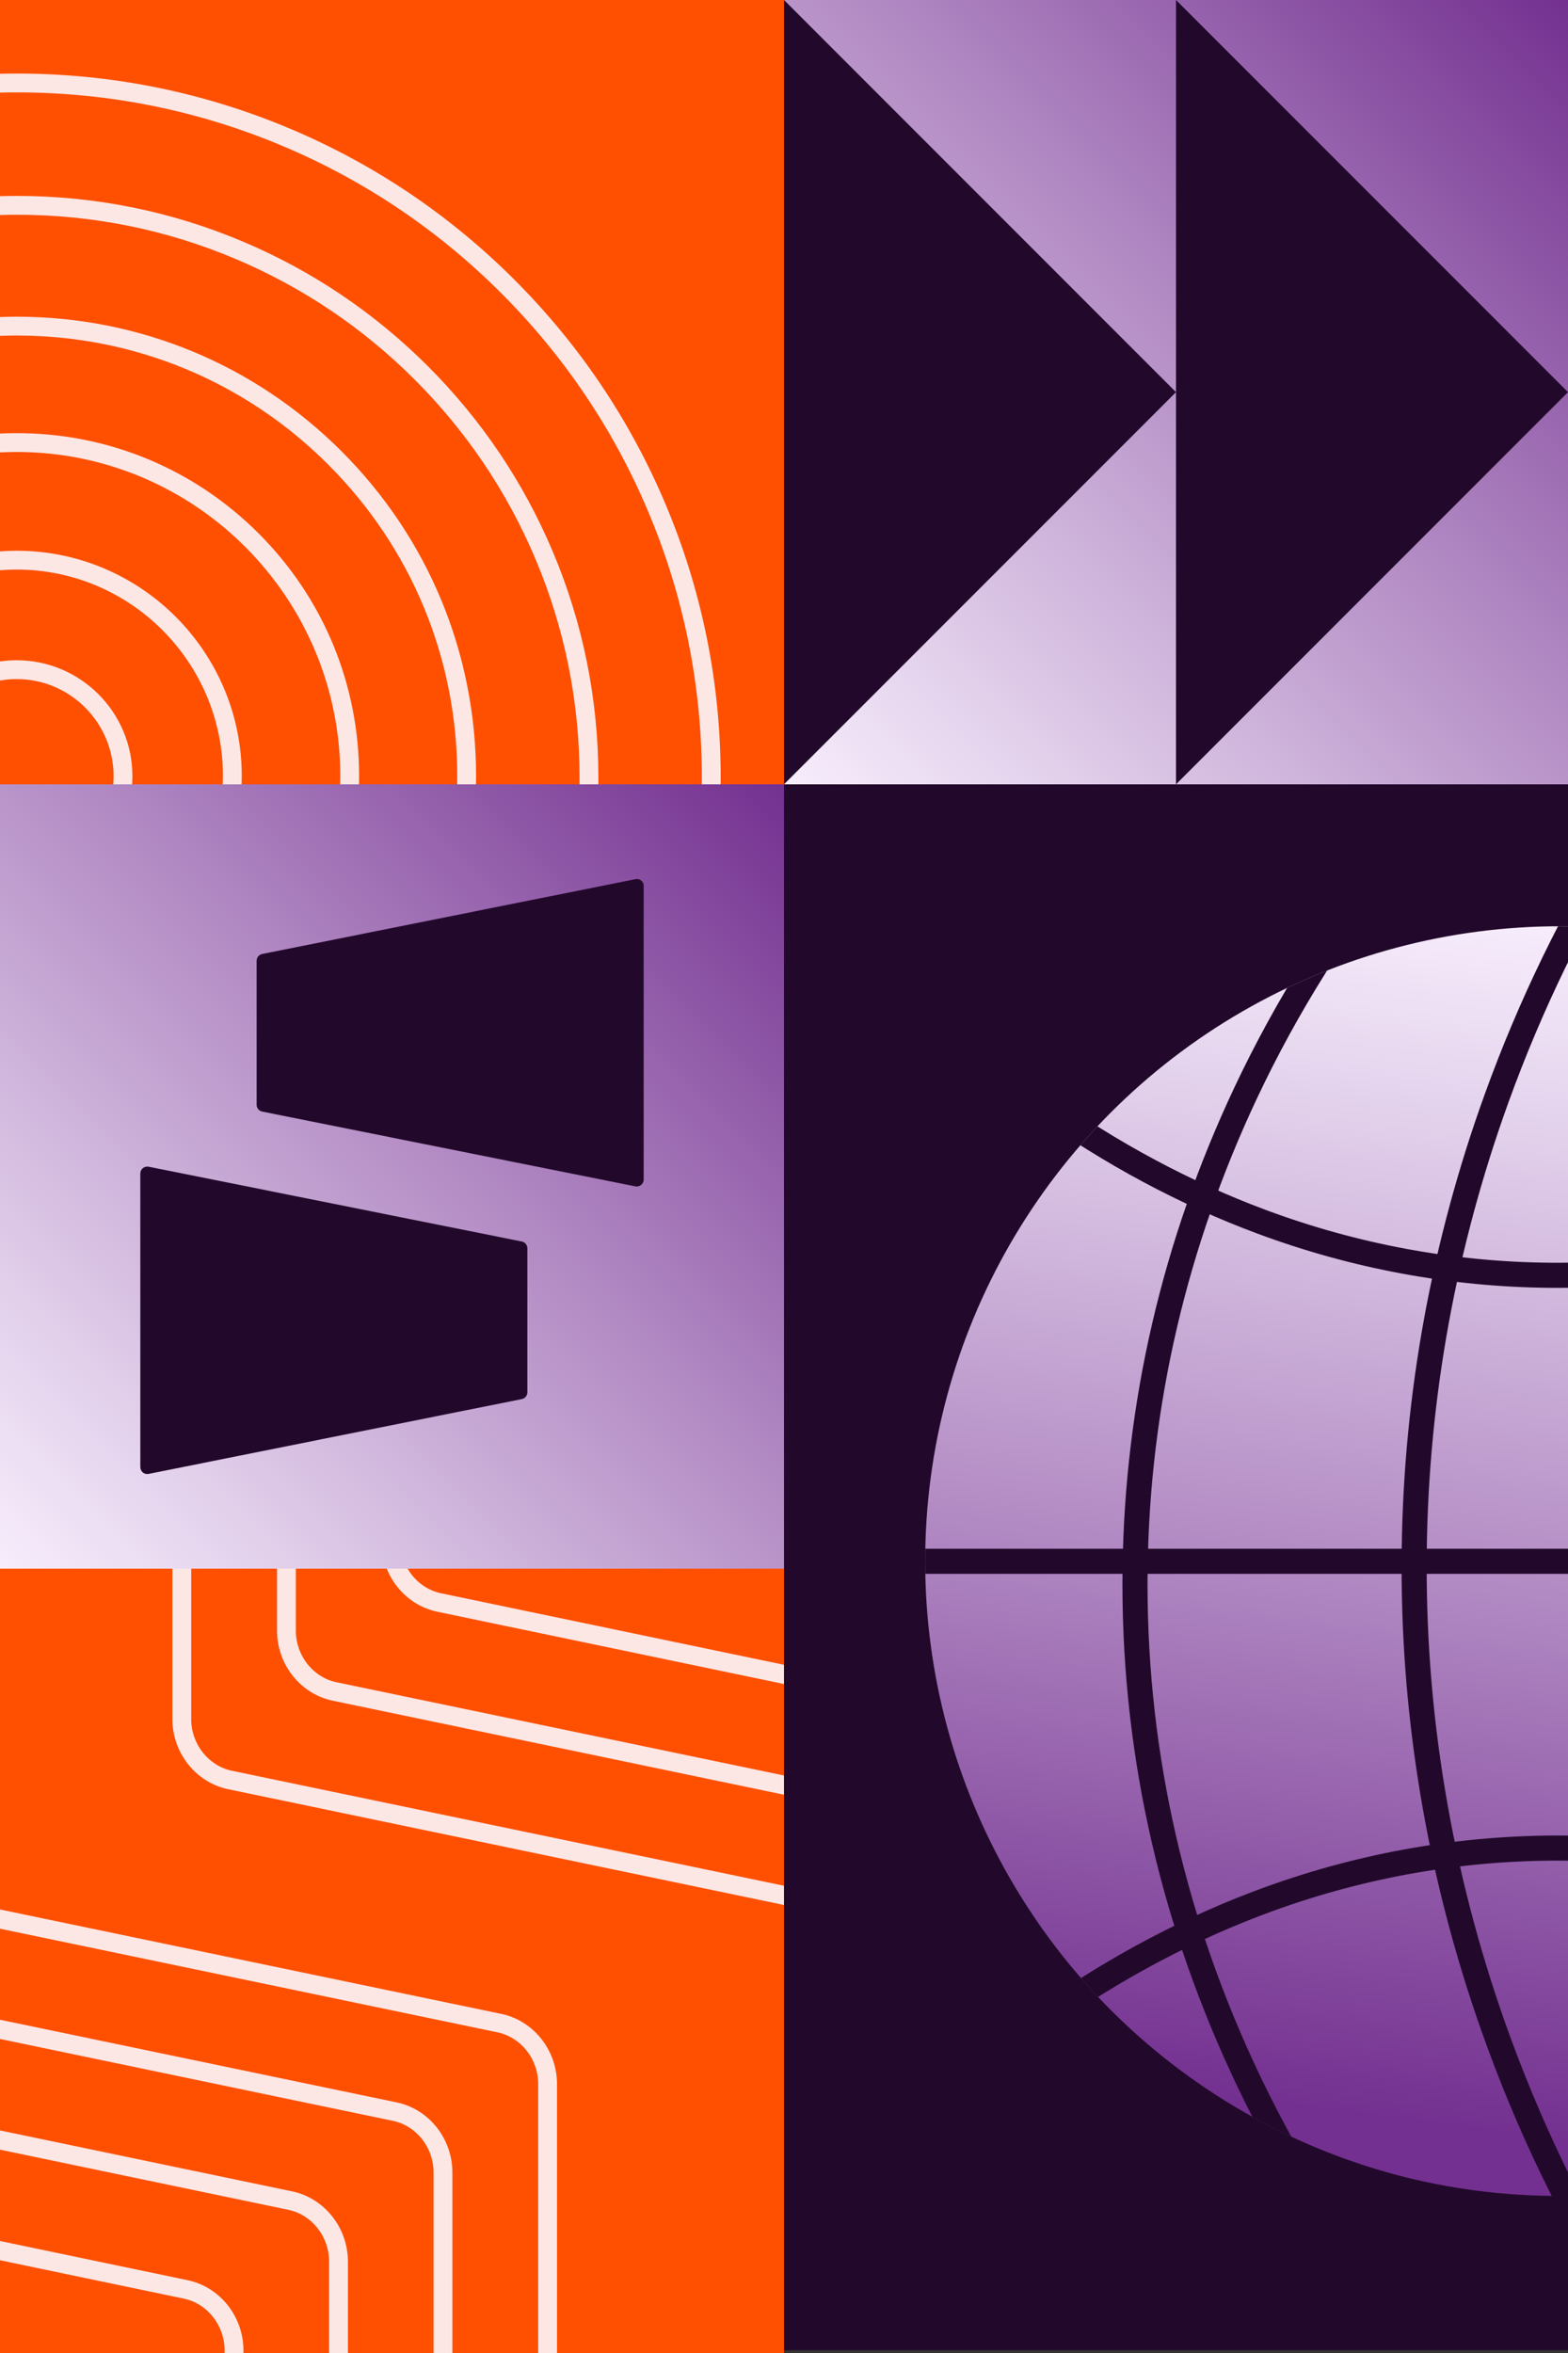
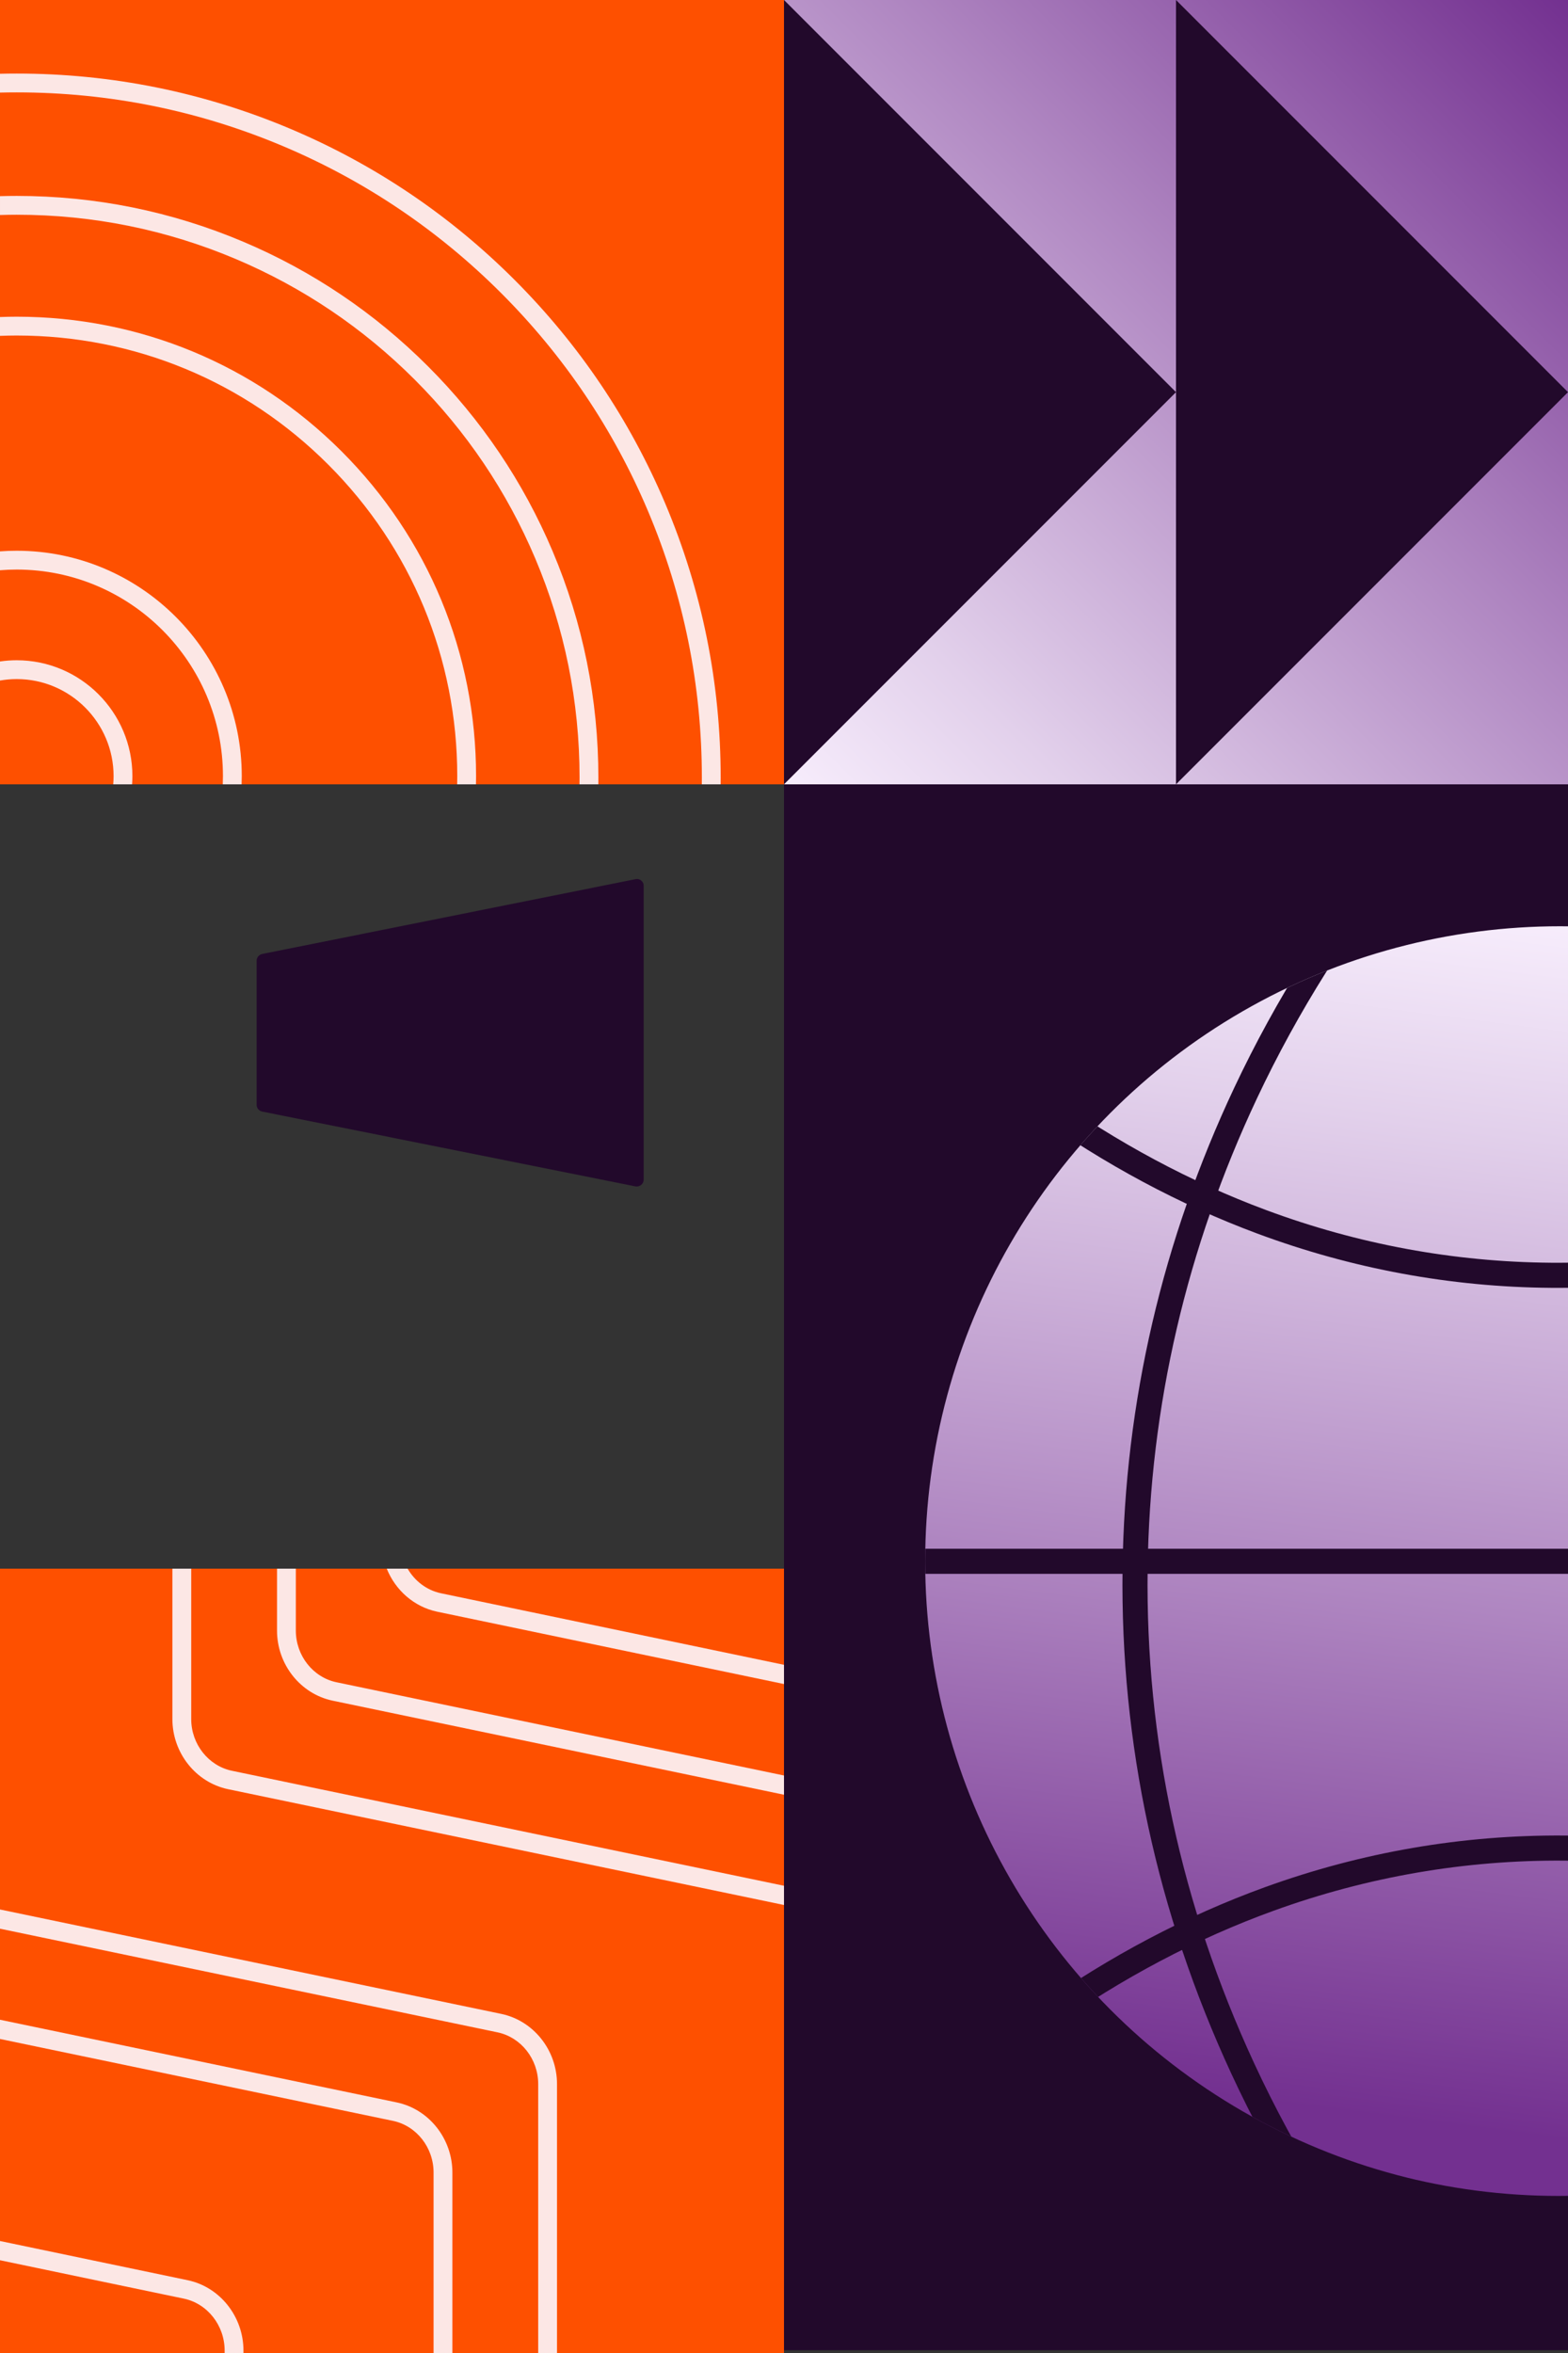
<svg xmlns="http://www.w3.org/2000/svg" id="Layer_1" data-name="Layer 1" viewBox="0 0 1000 1500">
  <rect x="0" y="0" width="1000" height="1500" fill="#333333" stroke="none" />
  <defs>
    <style>
      .cls-1 {
        fill: none;
      }

      .cls-2 {
        fill: url(#linear-gradient-2);
      }

      .cls-3 {
        fill: url(#New_Gradient_Swatch);
      }

      .cls-4 {
        fill: url(#linear-gradient);
      }

      .cls-5 {
        fill: #fce7e5;
      }

      .cls-6 {
        clip-path: url(#clippath-1);
      }

      .cls-7 {
        clip-path: url(#clippath-2);
      }

      .cls-8 {
        fill: #22092b;
      }

      .cls-9 {
        fill: #fe5000;
      }
    </style>
    <linearGradient id="New_Gradient_Swatch" data-name="New Gradient Swatch" x1="-0" y1="1000" x2="500" y2="500" gradientUnits="userSpaceOnUse">
      <stop offset="0" stop-color="#f7edfc" />
      <stop offset=".181" stop-color="#e2d0eb" />
      <stop offset=".573" stop-color="#af86c1" />
      <stop offset="1" stop-color="#733090" />
    </linearGradient>
    <linearGradient id="linear-gradient" x1="500" y1="500" x2="1000" y2="0" gradientUnits="userSpaceOnUse">
      <stop offset="0" stop-color="#f7edfc" />
      <stop offset=".181" stop-color="#e2d0eb" />
      <stop offset=".573" stop-color="#af86c1" />
      <stop offset="1" stop-color="#733090" />
    </linearGradient>
    <clipPath id="clippath-1">
      <rect class="cls-8" x="500" y="500" width="500" height="998.223" />
    </clipPath>
    <clipPath id="clippath-2">
      <circle class="cls-1" cx="994.86" cy="995.299" r="404.82" />
    </clipPath>
    <linearGradient id="linear-gradient-2" x1="1045.622" y1="593.512" x2="941.99" y2="1396.583" gradientUnits="userSpaceOnUse">
      <stop offset="0" stop-color="#f7edfc" />
      <stop offset=".172" stop-color="#e2d0eb" />
      <stop offset=".546" stop-color="#af86c1" />
      <stop offset=".952" stop-color="#733090" />
    </linearGradient>
  </defs>
  <g>
    <g>
      <g>
        <rect class="cls-9" x="-0" width="500" height="500" />
        <g>
          <path class="cls-5" d="M424.258,320.985c-22.626-53.477-54.981-101.467-96.166-142.637-41.182-41.169-89.181-73.509-142.664-96.122C129.978,58.78,71.168,46.892,10.633,46.892c-3.551,0-7.095.044-10.633.126v12.002c3.538-.084,7.082-.128,10.633-.128,58.921,0,116.158,11.569,170.122,34.388,52.053,22.008,98.77,53.485,138.853,93.556,40.086,40.072,71.578,86.78,93.598,138.826,22.832,53.963,34.41,111.2,34.41,170.121,0,1.407-.013,2.812-.026,4.218h12c.013-1.405.026-2.811.026-4.218,0-60.537-11.896-119.347-35.358-174.797Z" />
          <path class="cls-5" d="M10.633,136.892c48.427,0,95.444,9.498,139.746,28.229,42.755,18.078,81.139,43.943,114.084,76.877,32.947,32.935,58.823,71.31,76.909,114.057,18.742,44.294,28.244,91.305,28.244,139.727,0,1.408-.036,2.812-.052,4.218h12.026c.016-1.405.026-2.811.026-4.218,0-50.038-9.822-98.622-29.192-144.404-18.692-44.177-45.432-83.834-79.477-117.867-34.044-34.033-73.71-60.761-117.895-79.443-45.788-19.36-94.377-29.177-144.418-29.177-3.552,0-7.096.055-10.633.154v12.015c3.537-.102,7.08-.169,10.633-.169Z" />
          <path class="cls-5" d="M10.633,213.89c75.053,0,145.614,29.218,198.685,82.271s82.298,123.591,82.298,198.62c0,1.743-.032,3.481-.064,5.219h12c.03-1.738.064-3.476.064-5.219,0-78.235-30.476-151.787-85.814-207.107-55.337-55.319-128.911-85.784-207.168-85.784-3.556,0-7.098.085-10.633.21v12.007c3.535-.13,7.077-.217,10.633-.217Z" />
-           <path class="cls-5" d="M10.633,288.123c113.8,0,206.383,92.707,206.383,206.658,0,1.745-.023,3.484-.066,5.219h12.003c.041-1.736.064-3.476.064-5.219,0-58.404-22.715-113.312-63.961-154.612-41.248-41.301-96.089-64.046-154.421-64.046-3.558,0-7.103.087-10.633.256v12.015c3.522-.18,7.067-.271,10.633-.271Z" />
          <path class="cls-5" d="M10.633,363.09c72.539,0,131.554,59.077,131.554,131.691,0,1.748-.045,3.486-.113,5.219h12.008c.062-1.733.105-3.471.105-5.219,0-79.231-64.398-143.691-143.554-143.691-3.576,0-7.122.136-10.633.395v12.037c3.508-.282,7.054-.432,10.633-.432Z" />
          <path class="cls-5" d="M10.633,432.905c34.081,0,61.809,27.758,61.809,61.876,0,1.759-.092,3.497-.236,5.219h12.031c.121-1.726.205-3.462.205-5.219,0-40.735-33.11-73.876-73.809-73.876-3.611,0-7.159.273-10.633.777v12.158c3.457-.603,7.006-.935,10.633-.935Z" />
        </g>
      </g>
      <g>
-         <path class="cls-3" d="M-0,500v500h500v-500H-0Z" />
        <g>
-           <path class="cls-8" d="M336.33,887.55c0,2.169-1.518,3.904-3.471,4.338l-238.168,47.721c-2.819.433-5.206-1.518-5.206-4.556v-186.977c0-2.819,2.603-4.772,5.206-4.338l238.168,47.72c1.952.435,3.471,2.169,3.471,4.339v91.753Z" />
          <path class="cls-8" d="M410.514,751.98c0,2.82-2.603,4.772-5.206,4.339l-238.168-47.721c-1.952-.433-3.471-2.169-3.471-4.338v-91.753c0-2.169,1.518-3.905,3.471-4.339l238.168-47.721c2.602-.65,5.206,1.518,5.206,4.122v187.41Z" />
        </g>
      </g>
      <g>
        <rect class="cls-9" x="-0" y="1000" width="500" height="500" />
        <g>
          <path class="cls-5" d="M145.384,1140.568l354.616,73.839v-12.258l-352.153-73.326c-14.965-3.161-25.857-16.98-25.9-32.842v-95.981h-12v95.997c.058,21.5,14.954,40.243,35.437,44.57Z" />
          <path class="cls-5" d="M212.105,1084.149l287.895,59.967v-12.258l-285.435-59.454c-15.005-3.162-25.896-17.016-25.896-32.942v-39.462h-12v39.462c0,21.567,14.898,40.36,35.436,44.687Z" />
          <path class="cls-5" d="M278.776,1027.43l221.224,46.122v-12.258l-218.759-45.608c-9.111-1.925-16.71-7.803-21.284-15.686h-13.307c5.518,13.721,17.375,24.314,32.127,27.43Z" />
          <path class="cls-5" d="M319.799,1283.85L0,1217.26v12.258l317.336,66.077c14.965,3.162,25.857,16.98,25.9,32.842v171.564h12v-171.58c-.058-21.5-14.954-40.243-35.437-44.57Z" />
          <path class="cls-5" d="M253.078,1340.268L0,1287.554v12.258l250.618,52.202c15.005,3.161,25.896,17.015,25.896,32.941v115.045h12v-115.045c0-21.567-14.898-40.36-35.436-44.687Z" />
-           <path class="cls-5" d="M186.407,1396.987L0,1358.124v12.258l183.942,38.349c14.994,3.167,25.908,17.029,25.95,32.942v58.327h12v-58.343c-.058-21.552-14.975-40.337-35.485-44.67Z" />
          <path class="cls-5" d="M119.737,1453.606L0,1428.608v12.259l117.274,24.483c15.063,3.174,25.997,17.112,25.997,33.142v1.508h12v-1.508c0-21.671-14.94-40.547-35.534-44.886Z" />
        </g>
      </g>
    </g>
    <g>
      <rect class="cls-4" x="500" width="500" height="500" />
      <g>
        <polygon class="cls-8" points="500 0 500 500 750 250 500 0" />
        <polygon class="cls-8" points="750 0 750 500 1000 250 750 0" />
      </g>
    </g>
  </g>
  <g>
    <rect class="cls-8" x="500" y="500" width="500" height="998.223" />
    <g class="cls-6">
      <g class="cls-7">
        <circle class="cls-2" cx="993.806" cy="995.048" r="404.82" />
        <g>
          <rect class="cls-8" x="476.439" y="987.299" width="1036.841" height="16" />
          <g>
            <path class="cls-8" d="M993.39,820.99c-1.42,0-2.834-.005-4.255-.016-63.873-.496-126.894-12.139-187.311-34.606-49.353-18.353-97.325-44.033-142.582-76.326-71.859-51.275-118.429-105.534-139.794-133.314l12.683-9.754c16.764,21.797,63.612,78.103,136.404,130.043,44.111,31.476,90.832,56.492,138.865,74.354,58.667,21.816,119.853,33.122,181.859,33.603,63.132.498,125.477-10.249,185.331-31.921,48.96-17.726,96.619-42.867,141.652-74.724,74.251-52.526,121.618-109.359,138.537-131.356l12.683,9.755c-17.361,22.572-65.95,80.879-141.98,134.663-46.203,32.685-95.138,58.492-145.446,76.707-60.299,21.832-123.076,32.893-186.647,32.893Z" />
            <path class="cls-8" d="M532.131,1424.127l-12.683-9.755c17.361-22.572,65.95-80.879,141.98-134.663,46.203-32.685,95.138-58.492,145.445-76.707,61.647-22.319,125.87-33.367,190.902-32.877,63.873.496,126.894,12.139,187.311,34.606,49.353,18.353,97.325,44.033,142.582,76.326,71.86,51.276,118.43,105.535,139.794,133.314l-12.683,9.754c-16.763-21.797-63.612-78.102-136.404-130.043-44.111-31.476-90.832-56.492-138.865-74.354-58.667-21.816-119.853-33.122-181.859-33.603-63.132-.493-125.476,10.249-185.331,31.921-48.96,17.726-96.619,42.867-141.652,74.724-74.251,52.526-121.618,109.359-138.537,131.356Z" />
          </g>
          <path class="cls-8" d="M885.478,1482.574c-38.714-47.137-73.372-102.709-100.225-160.705-47.462-102.505-70.792-210.76-69.344-321.759,1.385-106.132,25.385-209.388,71.335-306.898,26.427-56.081,60.396-110.068,98.235-156.124l12.363,10.157c-37.013,45.05-70.252,97.883-96.124,152.788-44.967,95.427-68.455,196.458-69.809,300.287-1.417,108.588,21.416,214.511,67.864,314.828,26.292,56.784,60.204,111.168,98.07,157.273l-12.364,10.155Z" />
-           <path class="cls-8" d="M1029.654,1471.068c-34.374-54.908-62.939-114.287-84.901-176.488-35.086-99.37-52.181-202.693-50.81-307.101,1.298-98.831,19.136-196.444,53.019-290.128,21.619-59.775,49.441-117.007,82.693-170.105l13.56,8.492c-32.651,52.139-59.973,108.344-81.207,167.055-33.275,92.002-50.792,187.855-52.066,284.897-1.346,102.517,15.442,203.977,49.899,301.563,21.572,61.095,49.623,119.41,83.376,173.325l-13.562,8.49Z" />
        </g>
      </g>
    </g>
  </g>
</svg>